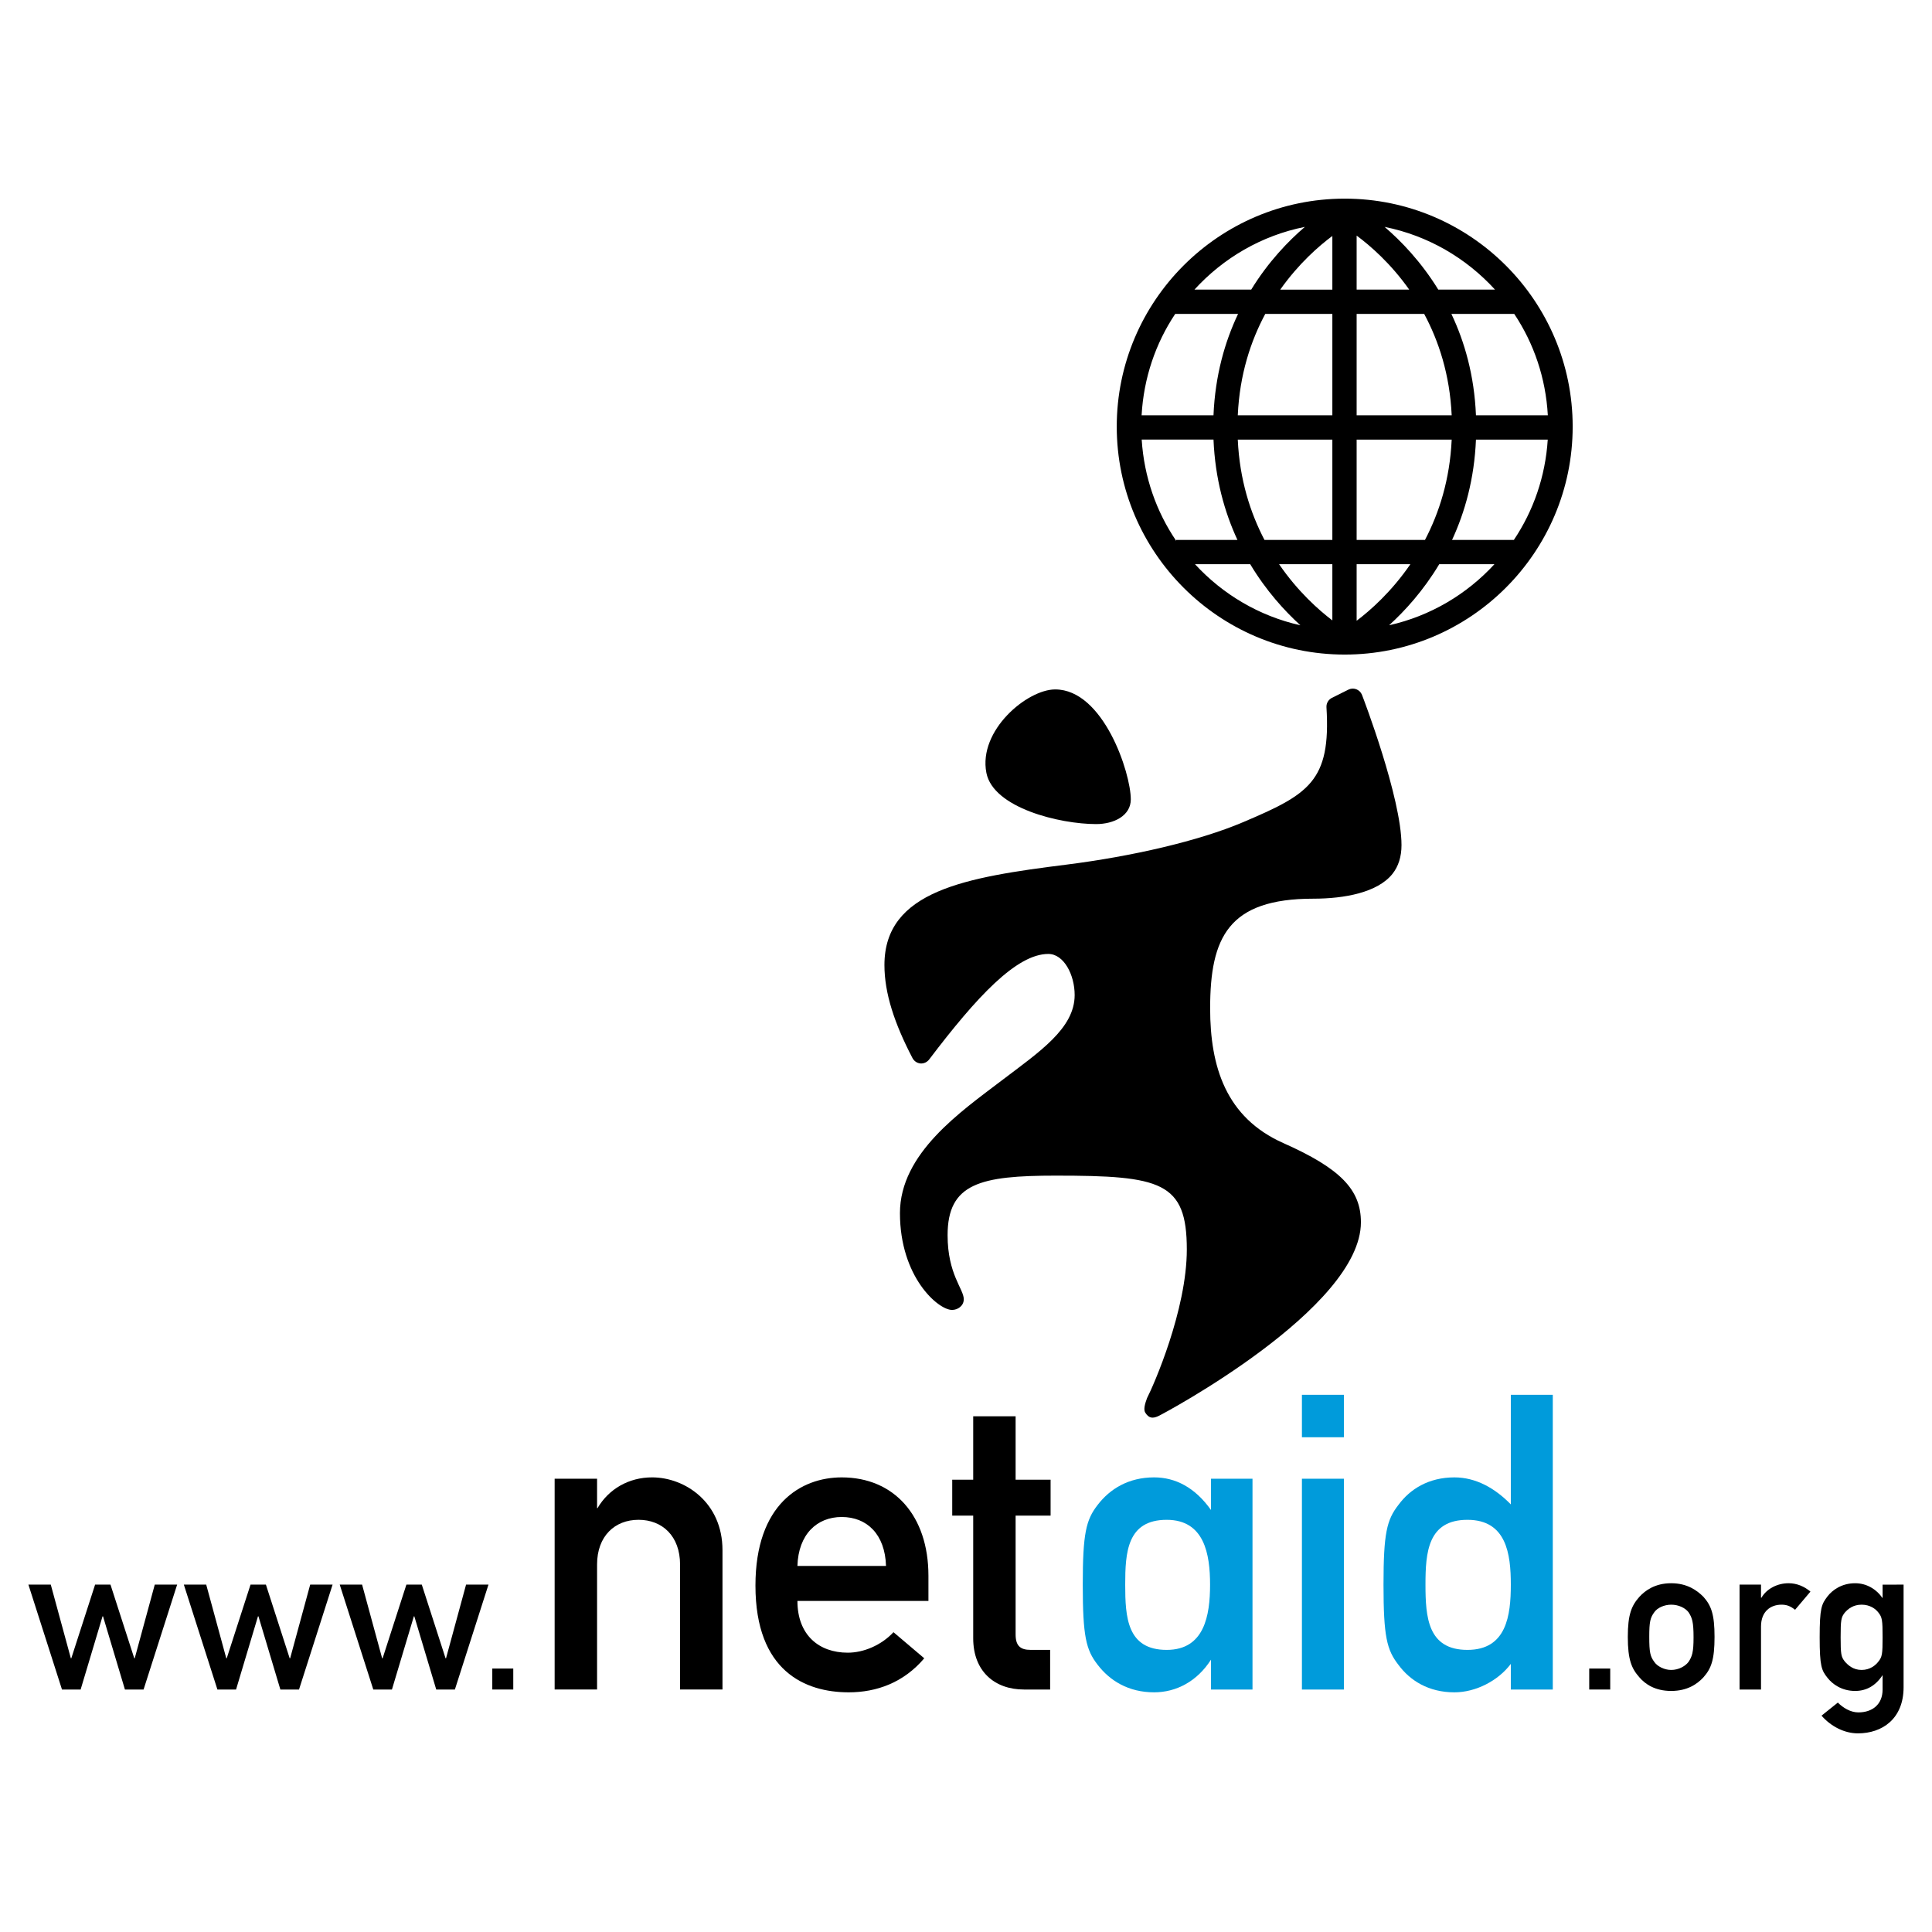
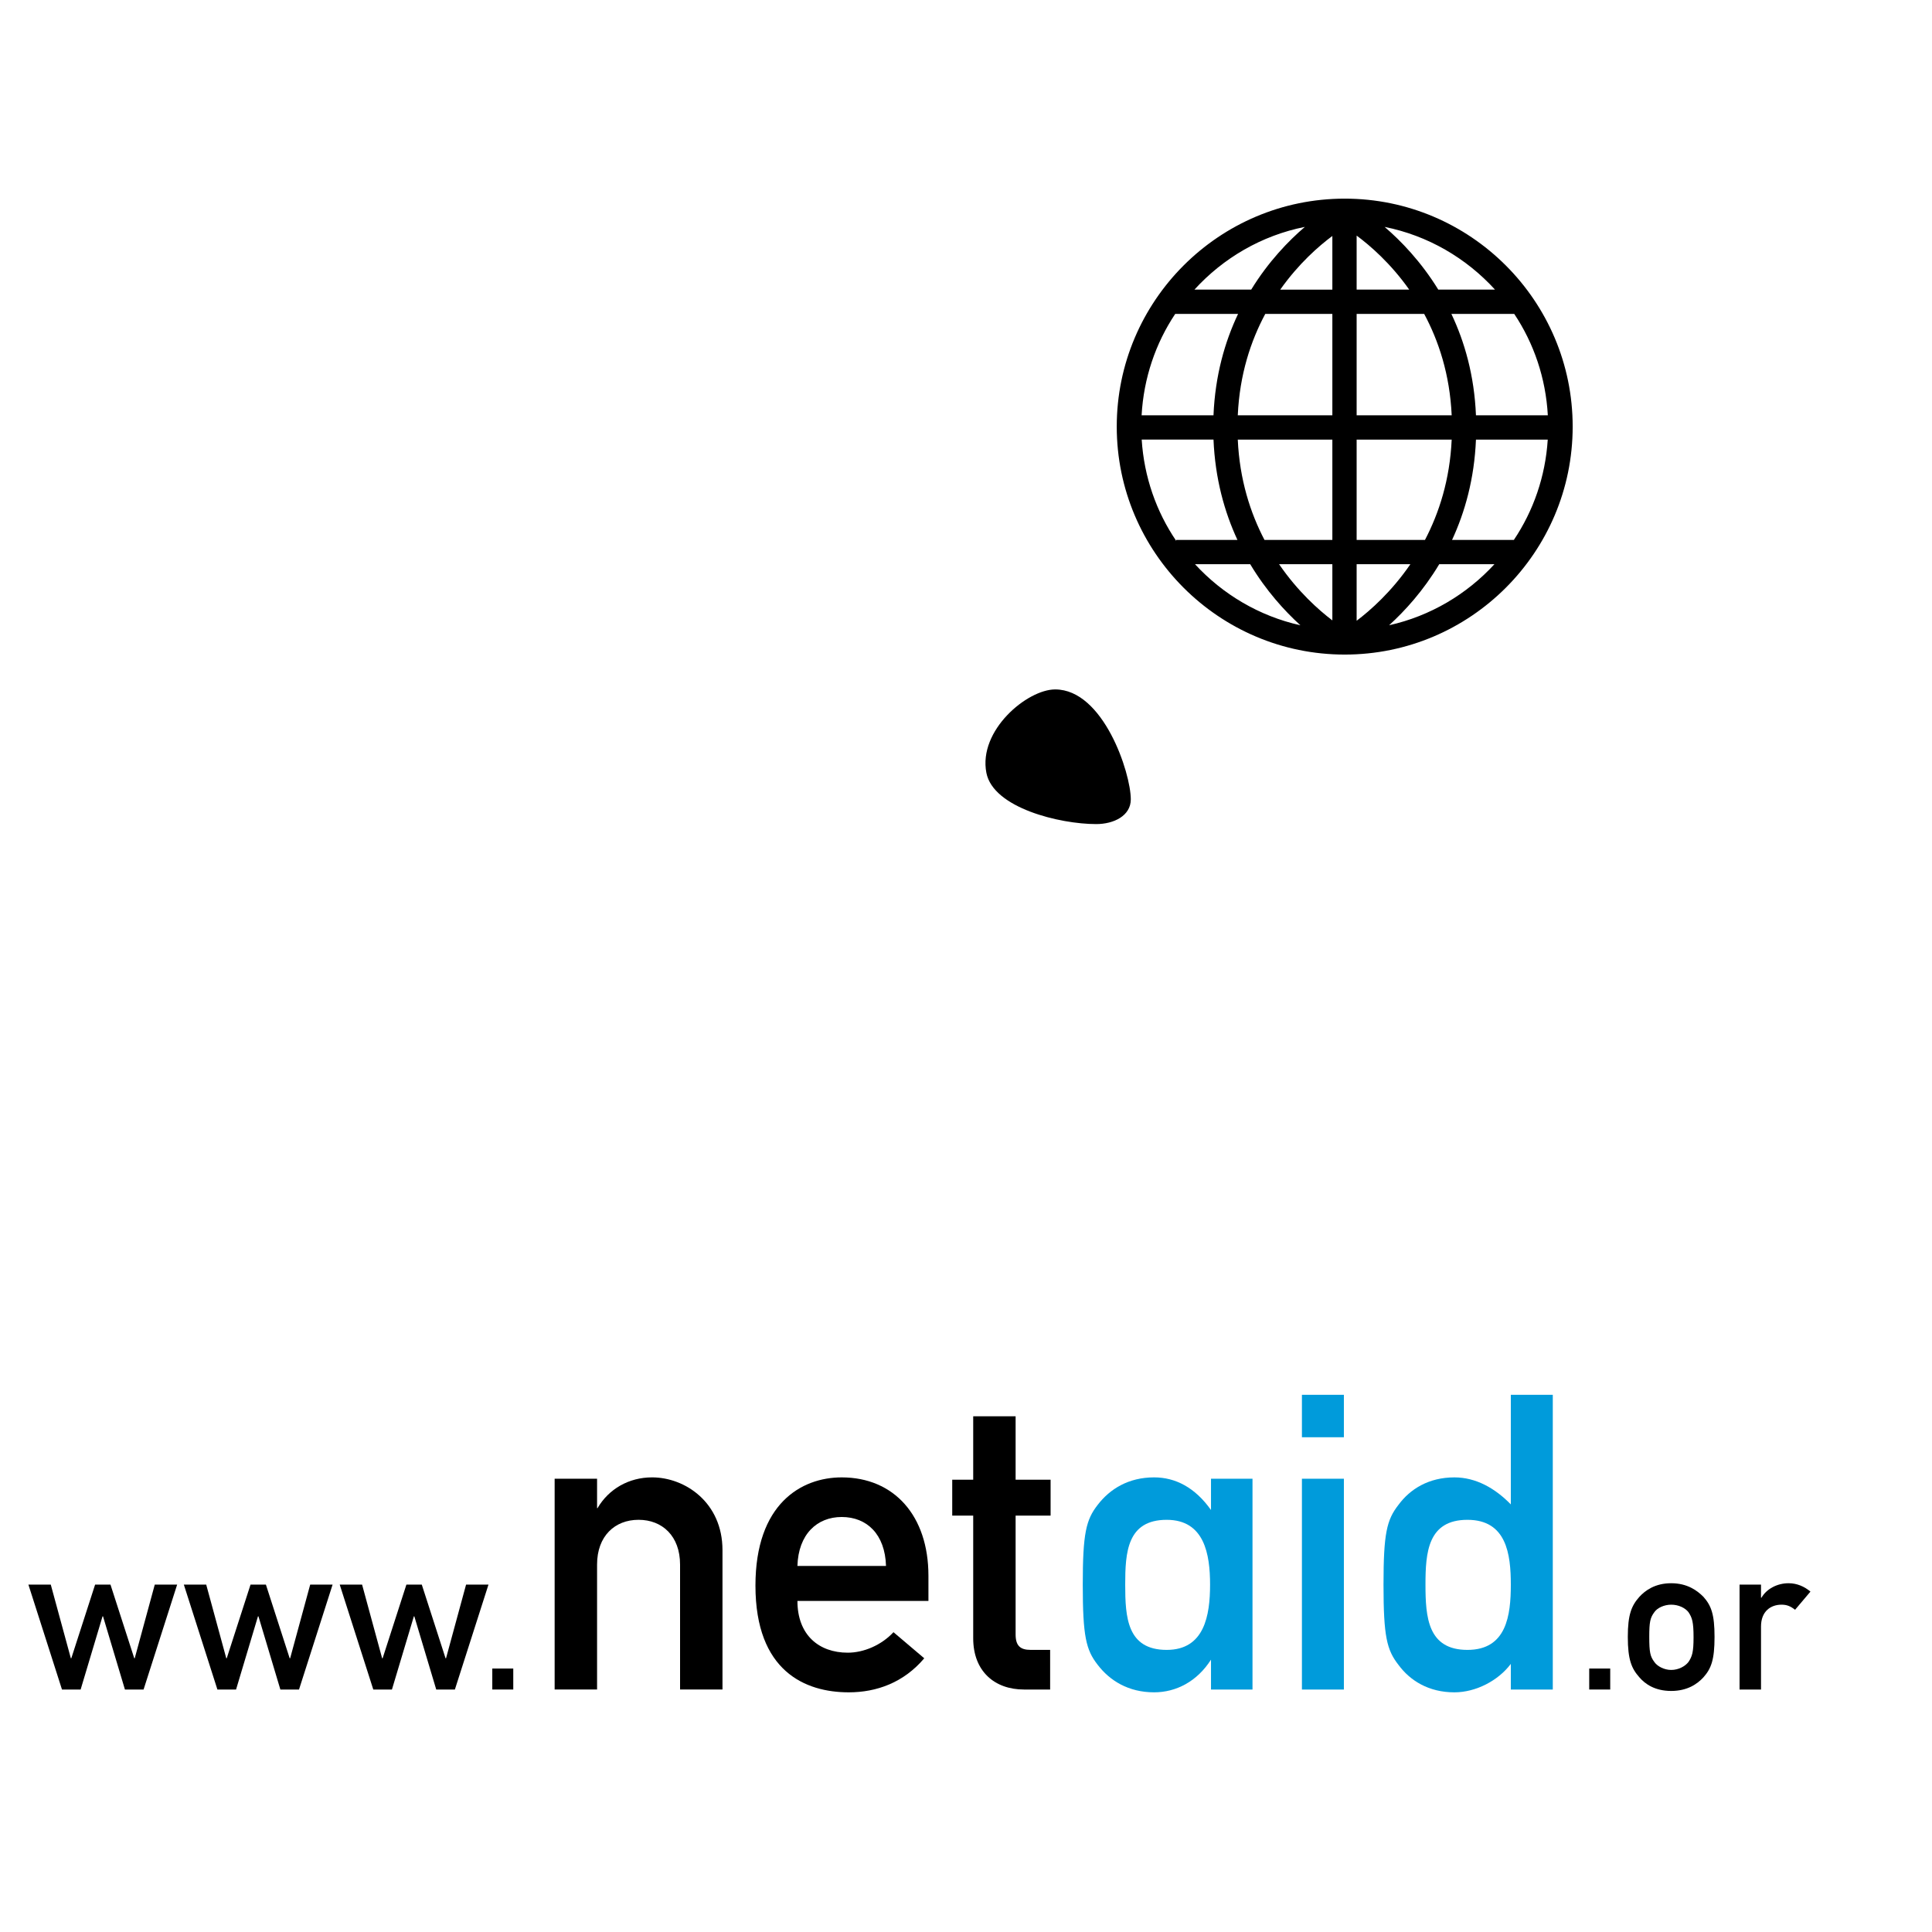
<svg xmlns="http://www.w3.org/2000/svg" version="1.0" id="Layer_1" x="0px" y="0px" width="192.756px" height="192.756px" viewBox="0 0 192.756 192.756" enable-background="new 0 0 192.756 192.756" xml:space="preserve">
  <g>
    <polygon fill-rule="evenodd" clip-rule="evenodd" fill="#FFFFFF" points="0,0 192.756,0 192.756,192.756 0,192.756 0,0  " />
    <path fill-rule="evenodd" clip-rule="evenodd" d="M92.63,157.213c0-6-3.441-9.814-8.653-9.814c-4.047,0-8.606,2.65-8.606,10.793   c0,8.561,4.979,10.652,9.306,10.652c2.791,0,5.489-0.977,7.536-3.396l-3.07-2.604c-1.21,1.301-2.979,2.045-4.56,2.045   c-2.884,0-5.023-1.768-5.023-5.162H92.63V157.213L92.63,157.213z M79.559,156.236c0.092-3.162,1.953-4.885,4.418-4.885   c2.514,0,4.328,1.723,4.42,4.885H79.559L79.559,156.236z" />
    <path fill-rule="evenodd" clip-rule="evenodd" d="M104.818,151.213v-3.584h-3.49v-6.326h-4.231v6.326h-2.093v3.584h2.093v12.236   c0,3.303,2.139,5.115,5.068,5.115h2.607v-3.955h-1.954c-1.023,0-1.49-0.418-1.49-1.533v-11.863H104.818L104.818,151.213z" />
    <path fill-rule="evenodd" clip-rule="evenodd" d="M72.082,168.564v-13.91c0-4.744-3.72-7.256-7.024-7.256   c-2.326,0-4.326,1.162-5.443,3.068h-0.045v-2.932h-4.233v21.029h4.233v-12.469c0-2.836,1.767-4.463,4.14-4.463   s4.14,1.627,4.14,4.463v12.469H72.082L72.082,168.564z" />
    <path fill-rule="evenodd" clip-rule="evenodd" fill="#009BDB" d="M150.735,158.098c0,3.07-0.42,6.512-4.327,6.512   c-3.954,0-4.188-3.254-4.188-6.512c0-3.209,0.233-6.465,4.188-6.465C150.315,151.633,150.735,155.072,150.735,158.098   L150.735,158.098z M154.922,168.564v-29.402h-4.187v10.932c-1.584-1.625-3.49-2.695-5.63-2.695c-2.559,0-4.42,1.162-5.582,2.744   c-1.165,1.49-1.49,2.838-1.49,7.955c0,5.164,0.325,6.512,1.49,8.002c1.162,1.582,3.023,2.744,5.582,2.744   c2.14,0,4.374-1.162,5.63-2.838v2.559H154.922L154.922,168.564z M134.08,143.396v-4.234h-4.187v4.234H134.08L134.08,143.396z    M134.08,168.564v-21.029h-4.187v21.029H134.08L134.08,168.564z M124.962,168.564v-21.029h-4.14v3.119   c-1.582-2.232-3.537-3.256-5.677-3.256c-2.559,0-4.418,1.162-5.629,2.744c-1.163,1.49-1.488,2.838-1.488,7.955   c0,5.164,0.325,6.512,1.488,8.002c1.211,1.582,3.07,2.744,5.629,2.744c2.187,0,4.279-1.07,5.677-3.258v2.979H124.962   L124.962,168.564z M120.729,158.098c0,3.07-0.559,6.512-4.327,6.512c-3.953,0-4.14-3.254-4.14-6.512   c0-3.209,0.187-6.465,4.14-6.465C120.17,151.633,120.729,155.072,120.729,158.098L120.729,158.098z" />
    <polygon fill-rule="evenodd" clip-rule="evenodd" points="49.116,168.564 49.116,166.471 51.209,166.471 51.209,168.564    49.116,168.564  " />
    <polygon fill-rule="evenodd" clip-rule="evenodd" points="45.384,168.564 43.523,168.564 41.337,161.262 41.291,161.262    39.104,168.564 37.243,168.564 33.894,158.098 36.126,158.098 38.126,165.447 38.174,165.447 40.546,158.098 42.082,158.098    44.453,165.447 44.5,165.447 46.5,158.098 48.735,158.098 45.384,168.564  " />
    <polygon fill-rule="evenodd" clip-rule="evenodd" points="29.833,168.564 27.972,168.564 25.786,161.262 25.738,161.262    23.552,168.564 21.691,168.564 18.342,158.098 20.574,158.098 22.576,165.447 22.621,165.447 24.995,158.098 26.53,158.098    28.901,165.447 28.948,165.447 30.948,158.098 33.182,158.098 29.833,168.564  " />
    <polygon fill-rule="evenodd" clip-rule="evenodd" points="14.325,168.564 12.464,168.564 10.278,161.262 10.231,161.262    8.045,168.564 6.184,168.564 2.834,158.098 5.066,158.098 7.068,165.447 7.114,165.447 9.488,158.098 11.023,158.098    13.396,165.447 13.441,165.447 15.441,158.098 17.674,158.098 14.325,168.564  " />
-     <path fill-rule="evenodd" clip-rule="evenodd" d="M187.827,158.098v1.35c-0.649-0.932-1.627-1.488-2.743-1.488   c-1.35,0-2.279,0.697-2.747,1.303c-0.603,0.789-0.788,1.162-0.788,4.094c0,2.885,0.186,3.301,0.788,4.047   c0.468,0.604,1.397,1.303,2.747,1.303c1.116,0,2.047-0.512,2.743-1.582v1.441c0,1.488-1.021,2.281-2.418,2.281   c-0.792,0-1.535-0.467-2.047-0.979l-1.628,1.303c0.93,1.07,2.278,1.768,3.628,1.768c2.419,0,4.559-1.443,4.559-4.604v-10.236   H187.827L187.827,158.098z M187.409,165.773c-0.278,0.371-0.837,0.838-1.675,0.838c-0.837,0-1.349-0.467-1.674-0.838   c-0.373-0.465-0.42-0.744-0.42-2.418c0-1.723,0.047-2,0.42-2.469c0.325-0.369,0.837-0.787,1.674-0.787   c0.838,0,1.396,0.418,1.675,0.787c0.372,0.469,0.418,0.746,0.418,2.469C187.827,165.029,187.781,165.309,187.409,165.773   L187.409,165.773z" />
    <path fill-rule="evenodd" clip-rule="evenodd" d="M180.628,158.795c-0.604-0.512-1.348-0.836-2.187-0.836   c-1.116,0-2.187,0.557-2.698,1.441h-0.047v-1.303h-2.14v10.467h2.14v-6.279c0-1.537,0.978-2.186,2.047-2.186   c0.512,0,0.885,0.139,1.35,0.51L180.628,158.795L180.628,158.795z" />
    <polygon fill-rule="evenodd" clip-rule="evenodd" points="160.652,168.564 160.652,166.471 158.557,166.471 158.557,168.564    160.652,168.564  " />
    <path fill-rule="evenodd" clip-rule="evenodd" d="M169.944,159.307c-0.605-0.604-1.582-1.348-3.212-1.348   c-1.626,0-2.604,0.744-3.162,1.348c-0.791,0.883-1.163,1.768-1.163,4.002c0,2.277,0.372,3.162,1.163,4.047   c0.559,0.65,1.536,1.35,3.162,1.35c1.63,0,2.606-0.699,3.212-1.35c0.79-0.885,1.116-1.77,1.116-4.047   C171.061,161.074,170.734,160.189,169.944,159.307L169.944,159.307z M168.456,165.82c-0.326,0.42-0.979,0.791-1.724,0.791   c-0.696,0-1.394-0.371-1.674-0.791c-0.418-0.557-0.511-0.977-0.511-2.512c0-1.488,0.093-1.908,0.511-2.467   c0.28-0.418,0.978-0.742,1.674-0.742c0.745,0,1.397,0.324,1.724,0.742c0.371,0.559,0.51,0.979,0.51,2.514   C168.966,164.844,168.827,165.264,168.456,165.82L168.456,165.82z" />
    <path fill-rule="evenodd" clip-rule="evenodd" d="M105.275,68.784c4.819,0,7.545,8.339,7.545,10.968   c0,1.636-1.688,2.467-3.457,2.467c-3.637,0-10.267-1.612-10.951-5.112C97.583,72.872,102.482,68.784,105.275,68.784L105.275,68.784   z" />
-     <path fill-rule="evenodd" clip-rule="evenodd" d="M134.529,68.806l-1.646,0.82c-0.352,0.178-0.566,0.546-0.541,0.941   c0.455,7.409-1.791,8.688-8.349,11.474c-4.386,1.862-11.064,3.4-17.58,4.221C96.349,87.528,88.24,88.864,88.24,96.281   c0,2.826,1.004,5.838,2.795,9.277c0.159,0.305,0.461,0.516,0.803,0.543c0.345,0.025,0.672-0.137,0.878-0.414   c4.724-6.23,8.706-10.512,11.874-10.512c1.557,0,2.629,2.09,2.629,4.098c0,3.35-3.541,5.682-7.289,8.535   c-4.054,3.09-10.142,7.252-10.142,13.227c0,6.363,3.803,9.658,5.199,9.658c0.569,0,1.169-0.404,1.169-1.068   c0-1.029-1.614-2.475-1.614-6.389c0-5.178,3.275-5.943,10.805-5.943c10.478,0,13.062,0.623,13.062,7.361   c0,6.039-3.314,13.568-3.969,14.838c-0.21,0.562-0.369,1.137-0.179,1.445c0.349,0.551,0.708,0.611,1.278,0.361   c0.572-0.256,20.24-10.773,20.24-19.352c0-3.238-2.017-5.359-7.745-7.902c-5.727-2.547-7.298-7.623-7.298-13.439   c0-7.092,1.823-10.943,10.301-10.943c3.105,0,6.407-0.618,7.884-2.469c0.603-0.756,0.907-1.722,0.907-2.873   c0-4.698-3.826-14.704-3.947-15.004c-0.104-0.255-0.311-0.454-0.566-0.551C135.06,68.668,134.773,68.684,134.529,68.806   L134.529,68.806z" />
    <path fill-rule="evenodd" clip-rule="evenodd" d="M134.163,19.818c-12.541,0-22.745,10.204-22.745,22.745   s10.204,22.744,22.745,22.744s22.743-10.203,22.743-22.744S146.704,19.818,134.163,19.818L134.163,19.818z M117.349,53.96   c-1.983-2.916-3.205-6.376-3.442-10.102h7.164c0.164,3.908,1.099,7.232,2.389,10.01h-6.11V53.96L117.349,53.96z M135.352,28.895   v-5.39c1.336,0.989,3.386,2.756,5.246,5.39H135.352L135.352,28.895z M142.091,31.319c1.446,2.695,2.558,6.047,2.744,10.117h-9.483   V31.319H142.091L142.091,31.319z M132.929,23.542v5.354h-5.199C129.567,26.294,131.592,24.536,132.929,23.542L132.929,23.542z    M132.929,31.319v10.117h-9.436c0.185-4.07,1.296-7.422,2.743-10.117H132.929L132.929,31.319z M121.07,41.436h-7.172   c0.206-3.726,1.399-7.189,3.353-10.117h6.272C122.2,34.106,121.235,37.464,121.07,41.436L121.07,41.436z M123.493,43.859h9.436   v10.01h-6.771C124.75,51.178,123.675,47.857,123.493,43.859L123.493,43.859z M132.929,56.292v5.605   c-1.368-1.039-3.449-2.884-5.314-5.605H132.929L132.929,56.292z M135.352,61.933v-5.641h5.361   C138.826,59.046,136.716,60.902,135.352,61.933L135.352,61.933z M135.352,53.869v-10.01h9.483   c-0.182,3.999-1.257,7.319-2.665,10.01H135.352L135.352,53.869z M147.257,43.859h7.162c-0.234,3.687-1.436,7.114-3.381,10.01   h-6.166C146.159,51.091,147.095,47.767,147.257,43.859L147.257,43.859z M147.257,41.436c-0.165-3.972-1.129-7.33-2.452-10.117   h6.271c1.953,2.928,3.146,6.392,3.351,10.117H147.257L147.257,41.436z M149.157,28.895h-5.66c-1.725-2.802-3.732-4.869-5.354-6.256   C142.471,23.502,146.291,25.755,149.157,28.895L149.157,28.895z M130.186,22.637c-1.623,1.389-3.633,3.456-5.353,6.258h-5.664   C122.035,25.753,125.856,23.5,130.186,22.637L130.186,22.637z M119.227,56.292h5.508c1.59,2.653,3.439,4.667,5.004,6.092   C125.624,61.465,121.986,59.293,119.227,56.292L119.227,56.292z M138.591,62.382c1.565-1.423,3.412-3.438,5.002-6.091h5.507   C146.341,59.292,142.704,61.463,138.591,62.382L138.591,62.382z" />
  </g>
</svg>